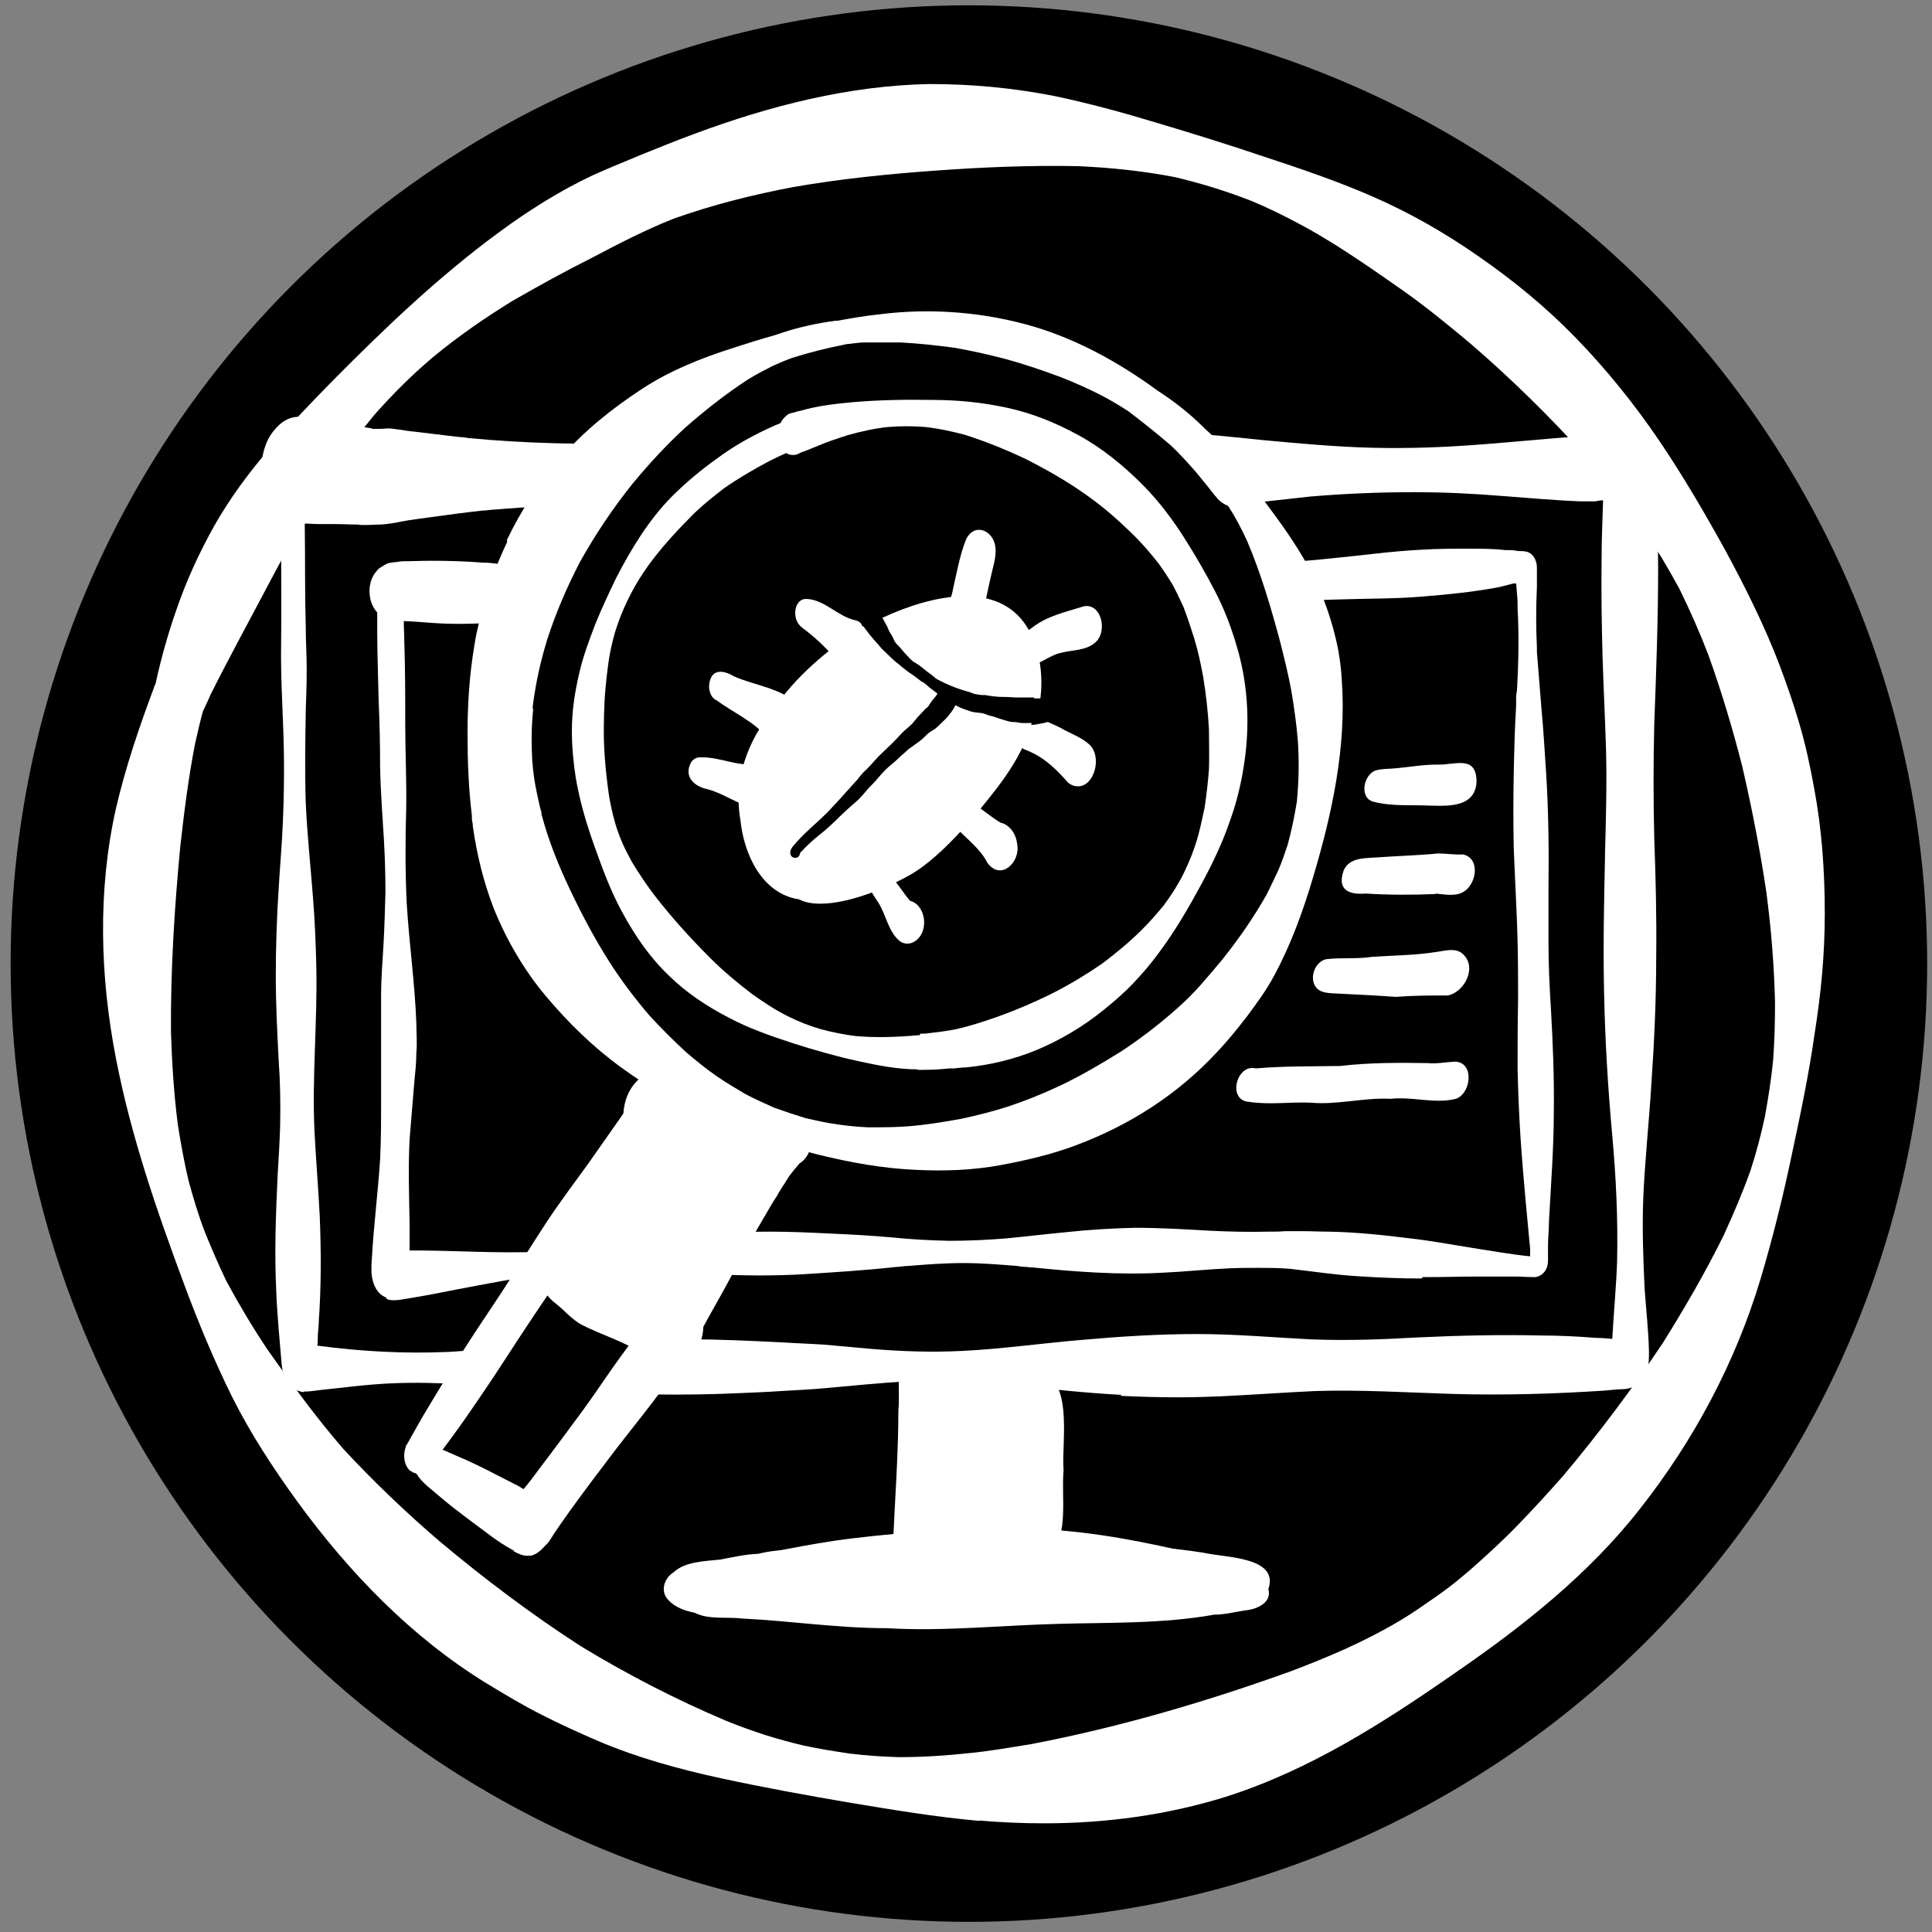
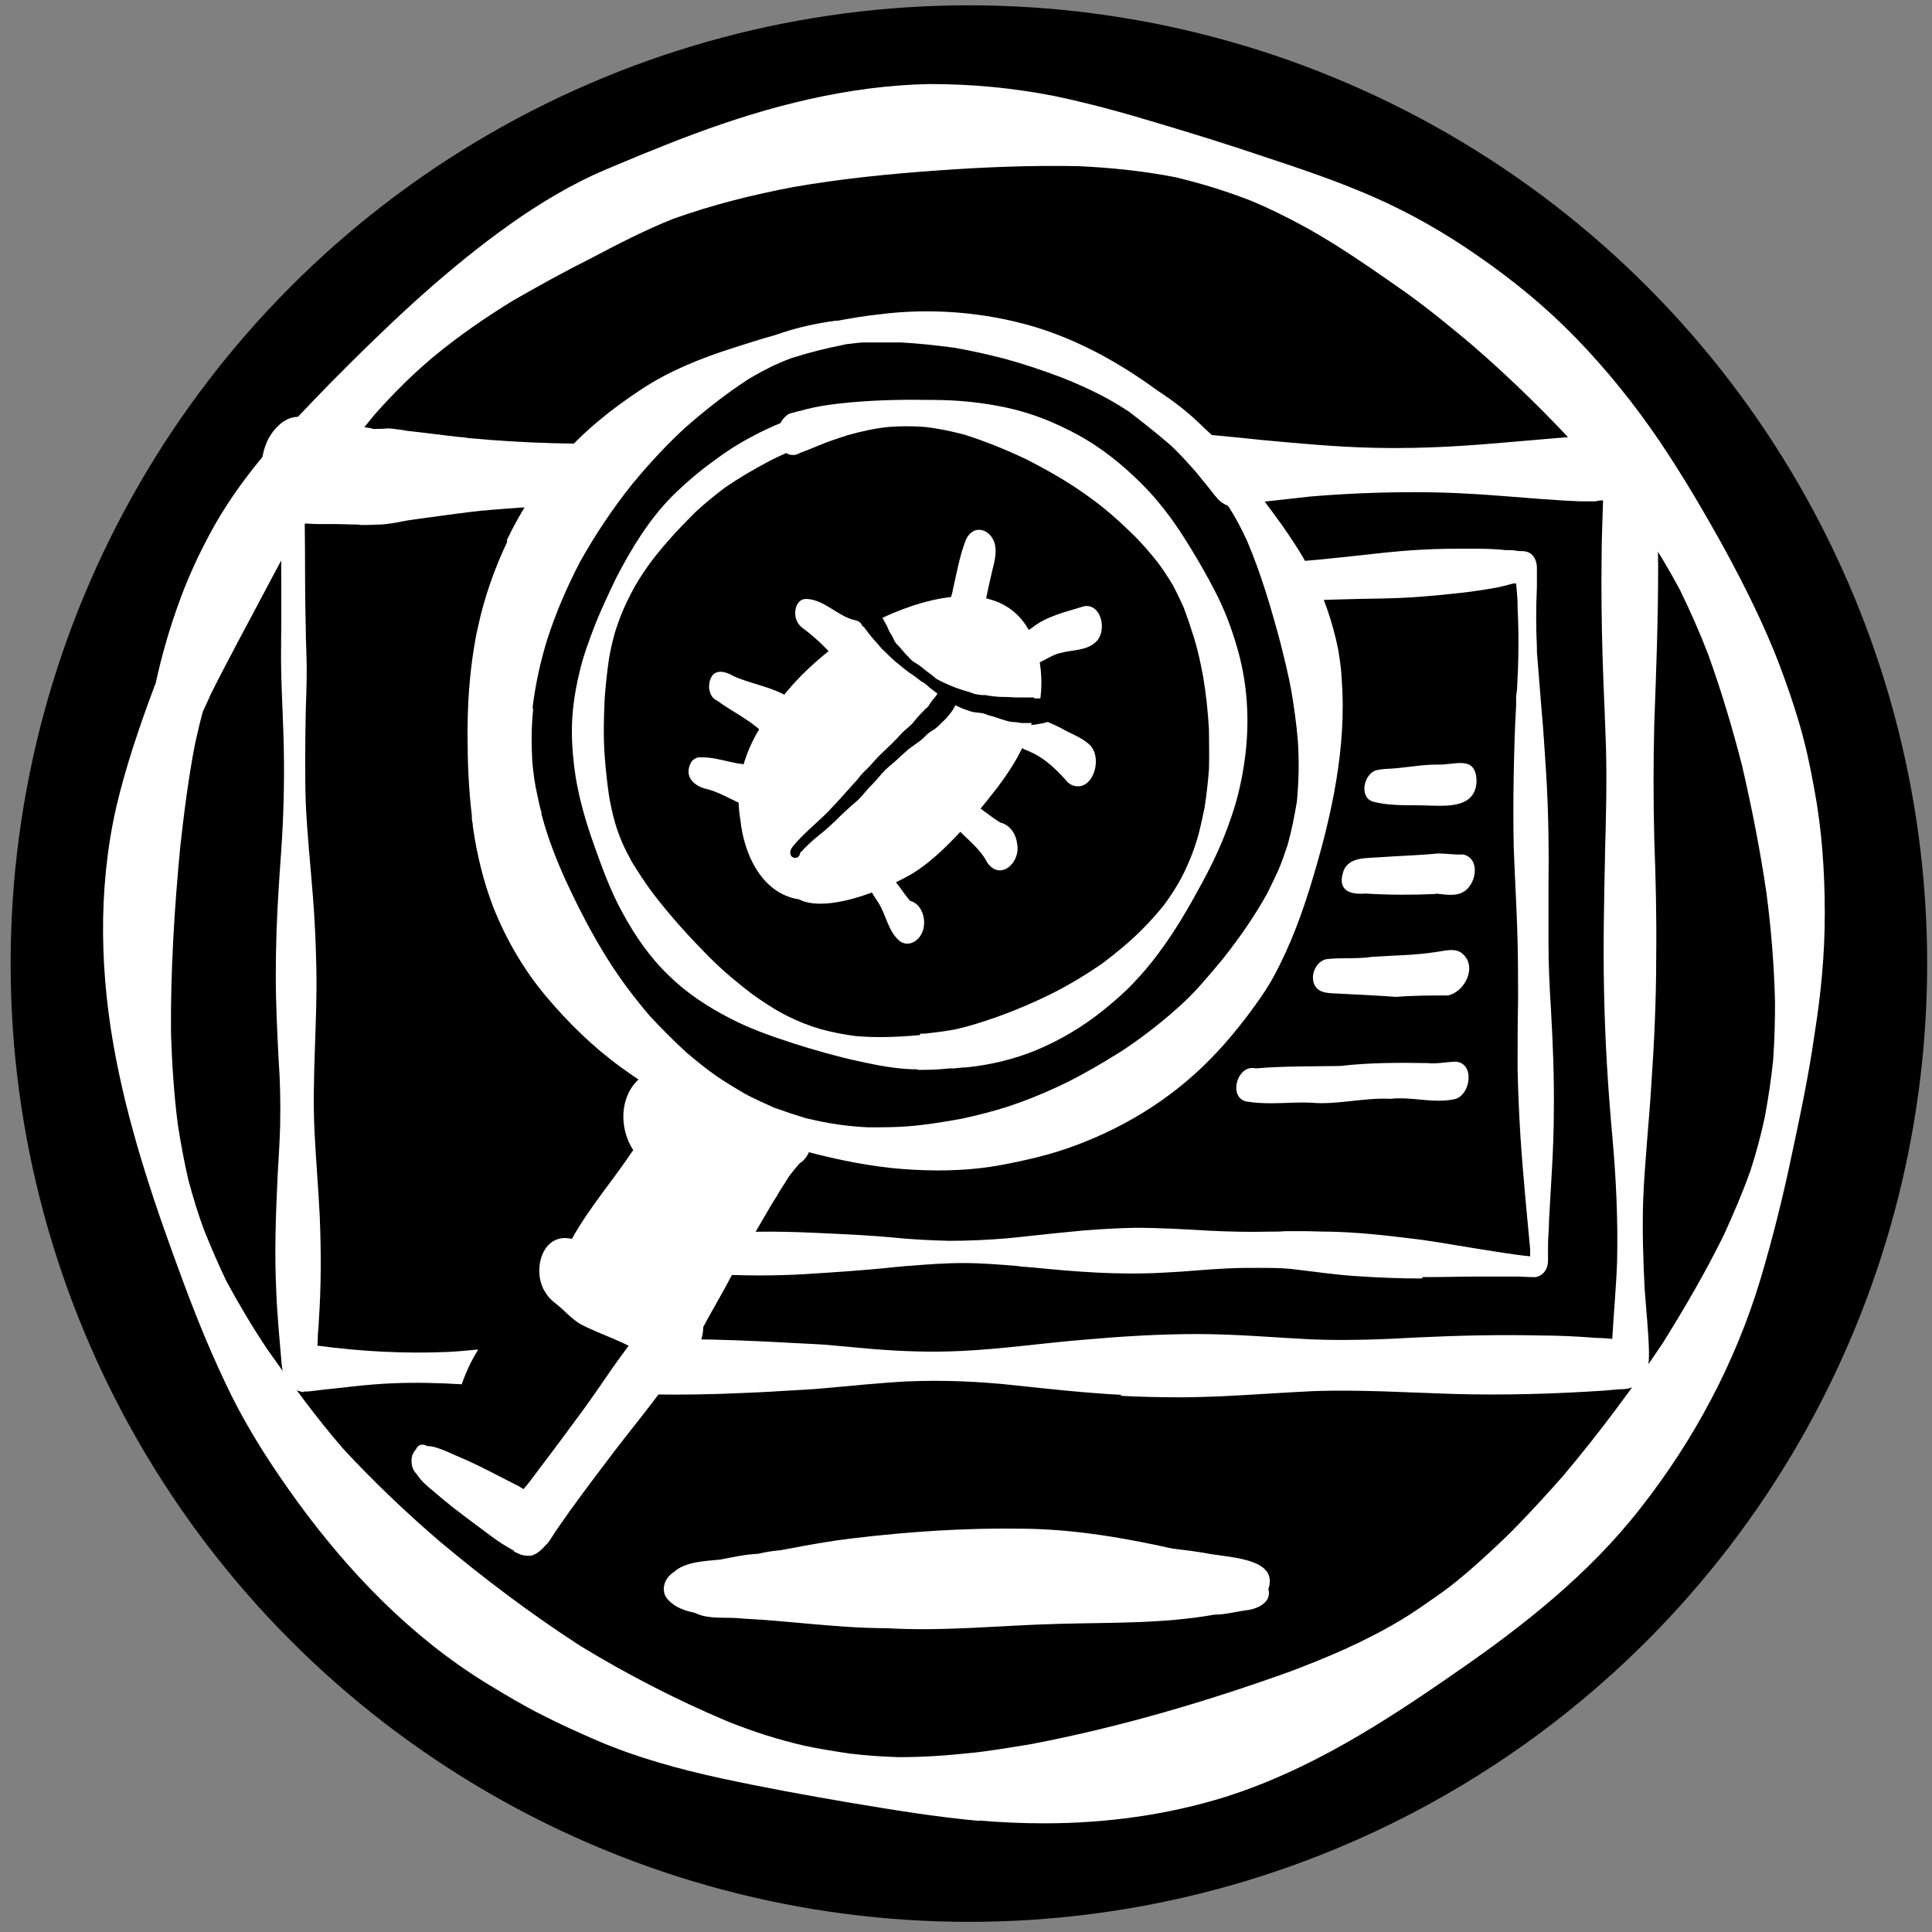
<svg xmlns="http://www.w3.org/2000/svg" id="Ebene_1" data-name="Ebene 1" viewBox="0 0 40 40">
  <rect x="0" y="0" width="40" height="40" fill="#808080" stroke="none" />
  <defs>
    <style>
      .cls-1 {
        fill: #000;
      }

      .cls-1, .cls-2 {
        stroke-width: 0px;
      }

      .cls-2 {
        fill: #fff;
      }
    </style>
  </defs>
  <g id="b">
    <circle class="cls-1" cx="20.06" cy="19.95" r="19.84" />
  </g>
  <g id="ci">
    <g id="cn">
      <path class="cls-2" d="M20.28,37.7c-.9-.08-1.8-.23-2.7-.38-.88-.15-1.76-.31-2.64-.5s-1.75-.43-2.57-.78c-.39-.17-.77-.34-1.14-.53-.4-.2-.78-.43-1.16-.66-1.56-.96-2.85-2.3-3.92-3.77-.5-.69-.97-1.41-1.35-2.17-.37-.75-.69-1.52-.98-2.3-.57-1.53-1.11-3.09-1.42-4.7-.33-1.7-.38-3.47,0-5.17.2-.86.48-1.68.79-2.51,0-.02.02-.05.03-.07.11-.51.25-1.01.42-1.5.21-.62.48-1.21.8-1.78.64-1.13,1.55-2.08,2.45-3,1.08-1.09,2.2-2.16,3.44-3.07.61-.45,1.26-.86,1.94-1.18.33-.15.66-.28.99-.42.37-.15.74-.3,1.12-.44,1.56-.58,3.2-1,4.87-1.03.87,0,1.73.08,2.59.25.71.15,1.41.34,2.1.55.74.22,1.48.45,2.22.7.76.25,1.53.51,2.26.83.78.34,1.51.76,2.21,1.25.72.5,1.39,1.05,2,1.68.64.66,1.21,1.37,1.72,2.12.5.74.95,1.51,1.38,2.29.41.76.8,1.54,1.11,2.35.15.4.29.8.41,1.21.13.44.23.9.31,1.35.16.85.22,1.72.22,2.59s-.08,1.67-.21,2.49c-.12.85-.3,1.7-.48,2.54-.18.86-.39,1.7-.64,2.54-.52,1.73-1.38,3.34-2.49,4.75-1.06,1.36-2.43,2.44-3.84,3.41-1.48,1.03-3.01,2.01-4.74,2.56-1.22.38-2.49.55-3.76.55-.46,0-.91-.02-1.37-.06h.02ZM17.63,36.31c.33.04.66.06.98.07.48,0,.95-.03,1.42-.08.44-.04.88-.12,1.32-.19,1.83-.35,3.63-.88,5.38-1.51.37-.14.74-.29,1.1-.45.4-.18.79-.38,1.16-.6.27-.16.52-.34.78-.52.23-.16.45-.34.66-.52.34-.3.68-.61.99-.93.32-.33.63-.67.94-1.02.74-.88,1.43-1.8,2.07-2.76.45-.72.88-1.46,1.26-2.23.2-.44.39-.88.55-1.33.12-.37.22-.74.3-1.12.07-.38.13-.77.17-1.16.03-.41.04-.81.04-1.22-.02-.76-.08-1.52-.18-2.27-.13-.88-.3-1.74-.5-2.61-.2-.78-.43-1.55-.7-2.3-.18-.47-.38-.92-.6-1.37-.23-.42-.47-.83-.74-1.23-.37-.51-.76-1-1.17-1.48-.76-.84-1.56-1.63-2.42-2.37-.43-.36-.87-.72-1.33-1.05-.47-.33-.94-.66-1.43-.97-.26-.16-.52-.32-.79-.46-.32-.17-.64-.33-.98-.47-.51-.2-1.03-.36-1.57-.49-.67-.13-1.34-.2-2.02-.23-.97-.02-1.95.02-2.92.09-.99.07-1.98.17-2.96.34-.85.16-1.69.37-2.5.66-.58.23-1.14.52-1.69.81-.56.28-1.1.58-1.64.89-.57.35-1.12.73-1.64,1.16-.44.37-.84.77-1.22,1.2-.28.34-.55.69-.8,1.06-.49.76-.92,1.56-1.35,2.37-.41.78-.84,1.56-1.24,2.36-.05.12-.11.24-.16.35-.06.22-.11.44-.16.66-.14.72-.23,1.44-.31,2.16-.12,1.27-.2,2.55-.19,3.83.02.63.06,1.26.14,1.89.06.39.13.77.22,1.16.1.37.21.74.35,1.1.14.34.28.67.44,1,.26.48.54.95.84,1.4.5.71,1,1.4,1.57,2.06.63.68,1.3,1.32,2,1.92.93.78,1.9,1.51,2.92,2.17.97.59,1.98,1.11,3.02,1.55.27.11.55.21.83.3.26.08.51.15.77.21.32.07.65.12.98.17h.01Z" />
-       <path class="cls-2" d="M14.07,10.5s.03-.05.05-.08c.03-.05.05-.1.07-.16.07-.05.13-.1.2-.16.05-.04.11-.08.16-.12.09-.06.18-.12.27-.18l-.09.09c-.18.2-.37.4-.55.6h-.12.01Z" />
      <path class="cls-2" d="M6.29,28.82h-.03s-.08-.02-.13-.04c-.22-.08-.28-.34-.3-.55-.04-.49-.09-.98-.11-1.48-.04-.81-.01-1.63.03-2.45.02-.33.04-.66.05-.99.01-.47,0-.93-.03-1.35-.03-.58-.06-1.17-.06-1.76s.02-1.21.06-1.81c.02-.35.05-.7.07-1.05.04-.69.05-1.38.03-2.08-.02-.64-.06-1.27-.05-1.91.01-.72,0-1.44,0-2.16v-.48c-.12-.1-.22-.24-.29-.38-.09-.17-.12-.4-.12-.6,0-.24.06-.52.19-.72.14-.21.34-.39.6-.38.07,0,.13.01.19.03.17.04.35.05.53.08.16.03.32.06.48.08.08.01.16.03.24.04.03,0,.05.01.08.02.1,0,.21,0,.31-.01.07,0,.13.01.2.02.1.01.19.03.2.03.37.04.73.09,1.1.13.06,0,.11.01.17.02,1.17.11,2.35.14,3.54.1h.06s-.05.06-.08.09c-.33.38-.61.8-.91,1.2-.69,0-1.37.03-2.06.09-.08,0-.17.02-.25.02-.37.04-.74.09-1.1.14-.2.03-.4.05-.6.09-.14.03-.27.05-.41.06-.11,0-.23.01-.34.01-.05,0-.09,0-.14-.01-.17,0-.33-.01-.5-.01h-.34c-.08,0-.17-.01-.26-.01v.04c.01.7,0,1.39.02,2.09,0,.3.02.59.02.89s-.01.58-.02.87c-.01.63-.02,1.26,0,1.89.03.66.1,1.31.15,1.96.04.5.06.99.07,1.49.02,1.12-.09,2.22-.04,3.33.03.6.08,1.19.11,1.78.03.74.03,1.47-.02,2.18,0,.11-.02.23-.02.3s0,.13-.01.2c.9.12,1.8.17,2.71.13.21-.01.41-.03.62-.05-.07.12-.14.24-.2.37-.05.11-.1.23-.14.35-.49-.03-.98-.04-1.44-.02-.51.02-1.01.09-1.5.14-.1.01-.2.03-.28.03h-.05Z" />
      <path class="cls-2" d="M23.23,28.88c-.75-.04-1.49-.12-2.23-.2s-1.47-.11-2.2-.08h-.01c-.57.03-1.14.09-1.7.14-.31.03-.61.04-.92.06-.28.02-.56.03-.78.04-.63.03-1.27.04-1.9.03-.33,0-.66-.02-.99-.03.04-.06.09-.12.13-.18.2-.28.38-.58.57-.86.01-.02.02-.03.04-.05.35-.01.7-.02,1.06-.02.62,0,1.23.03,1.85.06.31.02.62.03.92.05.33.03.67.06,1,.09.61.05,1.22.07,1.84.04.83-.04,1.66-.16,2.5-.23.79-.07,1.58-.12,2.38-.12s1.56.07,2.35.11c.76.03,1.52,0,2.21-.04.85-.04,1.71-.06,2.56-.04.38,0,.76.02,1.14.05.11,0,.22.01.33.02.03-.53.08-1.06.1-1.59.02-.87-.02-1.74-.1-2.62-.09-.99-.15-1.98-.17-2.99-.02-.93,0-1.87.02-2.79v-.06c.02-.73.04-1.46.02-2.19-.02-.62-.05-1.24-.07-1.86-.02-.7-.03-1.4-.02-2.11,0-.38.02-.77.03-1.15h-.05s-.07.01-.11.02h-.3c-.54-.02-1.08-.07-1.61-.11-.61-.05-1.23-.08-1.84-.08-.72,0-1.44.03-2.15.09-.36.04-.72.08-1.08.12-.05-.11-.11-.22-.17-.32-.1-.15-.2-.3-.31-.44h0c-.09-.13-.18-.26-.29-.38-.05-.05-.11-.1-.18-.13-.06-.03-.12-.04-.19-.05-.14-.02-.3.04-.42.11-.06-.06-.12-.13-.18-.19-.01-.01-.03-.03-.04-.05.64.03,1.28.1,1.86.16.75.07,1.5.14,2.27.16.76.02,1.52-.01,2.29-.07.64-.05,1.27-.11,1.91-.16.17-.01.35-.03.53-.03.05,0,.1,0,.15.02.17-.04.35-.06.52-.06.31,0,.46.33.47.59,0,.18.02.36.02.54.02.55.04,1.1.04,1.65,0,1.08-.04,2.16-.08,3.23-.02.8-.02,1.6,0,2.39.03.82.05,1.63.04,2.44,0,.88-.04,1.76-.1,2.63-.05.82-.14,1.64-.17,2.41-.02.61,0,1.22.03,1.83.03.43.08.87.09,1.3,0,.22,0,.42-.16.6-.09.11-.21.17-.35.18-.13,0-.27.02-.4.03-1.06.07-2.11.1-3.15.07-.95-.03-1.9-.09-2.85-.06-.66.03-1.32.08-1.97.11-.28.01-.56.02-.84.02-.4,0-.8-.01-1.21-.03v-.02Z" />
      <path class="cls-2" d="M12.95,25.66s.06,0,.1-.01c-.01.02-.03.03-.04.05-.02-.01-.04-.03-.06-.04Z" />
      <path class="cls-2" d="M29.42,26.47c-.45,0-.9-.02-1.35-.05-.46-.03-.91-.1-1.36-.15-.22-.02-.45-.02-.68-.02-.2,0-.39,0-.59.01-.46.02-.91.07-1.37.09-.91.05-1.82-.02-2.7-.11-.04,0-.07,0-.11-.01-.08,0-.15-.01-.21-.02-.37-.03-.73-.06-1.1-.06-.39,0-.78.03-1.15.06-.08,0-.17.02-.24.02h0c-.63.07-1.27.11-1.9.15-.66.04-1.31.03-1.97,0-.22,0-.43-.02-.65-.03h0c.17-.19.34-.38.5-.58.05-.06.09-.14.1-.23h.04c.43-.03.86-.04,1.28-.04s.83.02,1.25.04.84.04,1.26.08c.39.04.79.06,1.18.07.4,0,.81-.02,1.18-.05.42-.04.83-.09,1.25-.13.47-.05.95-.08,1.42-.09.51,0,1.02.03,1.53.06.41.02.82.03,1.24.02.11,0,.23,0,.34-.01h.36c.18,0,.36.01.54.01.56.01,1.13.07,1.69.14.44.05.87.13,1.3.2.39.06.78.13,1.17.17h.01v-.15c-.03-.32-.06-.64-.09-.96-.04-.45-.08-.9-.11-1.36-.03-.47-.05-.95-.06-1.42,0-.46,0-.92.01-1.38,0-.53,0-1.05-.02-1.58-.02-.54-.05-1.08-.07-1.62-.01-.5-.01-1,0-1.5.01-.48.02-.96.05-1.43v-.2c.01-.07.02-.13.02-.16.03-.55.04-1.11.01-1.66h0v-.08c0-.14-.02-.28-.03-.43h-.06c-.12.03-.25.07-.37.09-.5.09-1,.14-1.5.18-.57.05-1.14.04-1.71.06-.43.01-.87.03-1.3.07-.05-.18-.1-.37-.16-.55h0v-.03s-.01-.04-.02-.06l.02.05c-.02-.07-.05-.13-.08-.2.01-.02.02-.03.03-.05h.14c.4,0,.8-.04,1.19-.08.63-.06,1.25-.15,1.88-.18.32-.02.64-.02.96-.02.25,0,.51,0,.76.03h.09c.06,0,.13.01.19.02h.05c.07,0,.14.01.2.06.1.08.12.21.12.29v.39c-.02.43-.02.86,0,1.25v.1c.03.41.07.83.1,1.24.04.42.06.83.09,1.25h0c.05.79.06,1.59.05,2.38v1.15c0,.45.02.9.05,1.36.04.71.07,1.42.06,2.13,0,.76-.06,1.52-.1,2.27v.02h0c0,.16-.02.32-.02.48v.16c0,.06,0,.12,0,.15,0,.11-.03.21-.11.28-.07.06-.14.08-.23.07-.1,0-.21-.01-.31-.01h-.91c-.27,0-.53.01-.8.01h-.23l-.03.03Z" />
-       <path class="cls-2" d="M8.01,26.87c-.26-.09-.33-.4-.32-.63,0-.09.01-.18.01-.2.04-.7.13-1.4.17-2.04.02-.4.02-.8.02-1.2v-2.18c0-.36.03-.72.05-1.06.02-.36.03-.72.04-1.08,0-.36-.01-.71-.03-1.07-.03-.51-.07-1.01-.08-1.52,0-.46-.01-.91-.03-1.37-.01-.49-.03-.98-.03-1.47v-.37c-.11-.12-.16-.28-.16-.44s.05-.31.15-.42c.03-.04.07-.07.11-.09.03-.02.06-.04.1-.06.05-.02.1-.02.15-.03.06,0,.12-.02.18-.02.19,0,.39-.01.58-.01.36,0,.73.01,1.09.04h.07c.14.01.28.03.42.05.4.04.79.11,1.19.15,0,.09.01.18.05.27-.06.11-.13.22-.18.33-.05.1-.08.23-.09.35-.29.02-.59.05-.88.07-.47.03-.94.06-1.41.04-.26-.01-.52-.04-.78-.05h-.04c0,.13.01.27.01.41.02.57.02,1.15.02,1.72s.03,1.16.02,1.75c-.02.65-.02,1.3.01,1.95.05.84.17,1.67.2,2.5,0,.2.02.4,0,.6,0,.2-.02.39-.04.59-.03.4-.07.81-.1,1.21-.03.58-.01,1.15,0,1.73v.57h.26c.96.01,1.91.08,2.84,0,.24-.02.48-.06.72-.09-.23.15-.44.34-.64.53-.01.01-.02.02-.03.03-.09,0-.19.01-.28.02-.64.07-1.27.2-1.91.32-.3.06-.61.12-.91.17-.06.01-.12.02-.18.03s-.12.02-.18.02-.11,0-.17-.03v-.02Z" />
-       <path class="cls-2" d="M19.34,33.01c-.11-.02-.19-.08-.26-.16-.14-.14-.18-.33-.19-.52-.04.02-.09.02-.14,0-.18-.03-.25-.23-.26-.4h0c.04-.91.11-1.83.11-2.74.04-.35-.06-.75.13-1.06.12-.16.34-.05.38.13.02,0,.03.01.05.02,0,0,.02.01.03.02.1-.18.31-.31.51-.19.01,0,.02.02.04.02.04-.03.09-.05.14-.05.09,0,.16.05.21.12.08-.06.18-.1.29-.1.18,0,.33.1.42.24.16-.13.41-.12.56.02.91.05.61,1.46.66,2.08-.05.58.11,1.29-.27,1.78-.18.45-.74.62-1.05.2-.17.15-.44.15-.61,0-.06.03-.12.05-.18.04-.04.28-.27.59-.58.53v.02Z" />
      <path class="cls-2" d="M24.78,32.96c-1.22-.12-2.46-.1-3.68-.11-1.18-.04-2.35-.1-3.53,0-.77.04-1.54.14-2.31.11-.26-.04-.58.04-.8-.12-.27-.28.15-.47.4-.51.93-.14,1.85-.37,2.79-.48,1.17-.14,2.35-.22,3.53-.2,1.09.01,2.16.2,3.22.44.25.09.52.1.77.19.17.04.36.08.43.26.11.44-.52.47-.82.42h.01-.01Z" />
      <path class="cls-2" d="M18.36,33.71c-1,0-1.99-.15-2.99-.2-.33-.04-.69.03-.99-.12-.2-.04-.4-.11-.54-.26h0c-.18-.18-.09-.46.11-.58.23-.22.66-.23.96-.26.26-.05.52-.11.79-.12.43-.11.89-.09,1.33-.05,1.59-.14,3.17-.37,4.76-.33.37,0,.74.1,1.11.13.68.09,1.36.12,2.03.23.43.1,1.56.08,1.33.75.08.28-.24.42-.47.44-.21.03-.43.09-.65.09-1.07.19-2.14.16-3.22.19-1.19.03-2.37.16-3.56.09Z" />
      <path class="cls-2" d="M10.49,11.19c.29-.61.66-1.18,1.11-1.7.48-.56,1.07-1.03,1.68-1.43.59-.39,1.25-.65,1.91-.86.28-.09.56-.18.85-.26.05-.02.1-.03.15-.05.36-.12.74-.2,1.11-.25h.04c.28-.05.56-.1.85-.13,1.08-.14,2.2-.05,3.24.26.92.28,1.76.75,2.54,1.32.34.22.66.47.95.76l.02.02c.38.34.73.71,1.05,1.11.02.02.03.03.04.05.05.07.08.16.07.24.06.08.11.15.17.23.33.44.65.9.9,1.39.25.49.42,1,.53,1.53.04.22.07.44.08.66.1,1.38-.2,2.76-.59,4.07-.21.71-.46,1.4-.81,2.05-.16.3-.36.57-.56.84-.2.26-.41.52-.64.76-.8.86-1.8,1.5-2.9,1.91-.5.19-1.02.31-1.55.41-.59.11-1.18.13-1.78.1-.67-.03-1.34-.15-1.99-.31-.74-.18-1.46-.43-2.17-.72-.68-.29-1.33-.65-1.93-1.09-.59-.43-1.1-.93-1.57-1.49-.45-.54-.81-1.16-1.07-1.81-.21-.54-.35-1.12-.43-1.69,0-.05-.01-.09-.02-.14v-.08c-.07-.57-.09-1.14-.09-1.71,0-.61.04-1.21.14-1.81.02-.12.04-.24.07-.36.13-.62.34-1.22.61-1.79v-.03ZM11.04,14.68c-.04.36-.04.72-.02,1.08.02.23.05.46.1.68.03.13.05.25.09.38v.03s0,.02.01.04c.12.45.29.89.48,1.31.27.59.57,1.17.92,1.72.25.39.53.76.83,1.11.24.26.49.51.75.75.21.18.42.35.65.51.19.13.38.24.58.36.19.1.39.19.59.28.22.08.43.15.66.22.22.05.44.1.66.13.21.03.42.05.63.06.28,0,.55,0,.82-.02.38-.03.75-.09,1.13-.16.32-.07.64-.15.95-.25.36-.12.71-.26,1.05-.42.45-.21.87-.46,1.29-.72.41-.27.8-.57,1.17-.9.17-.15.33-.31.48-.48.16-.18.31-.36.46-.54.34-.43.64-.86.91-1.34.08-.16.16-.33.24-.5.07-.17.13-.34.19-.52.08-.29.14-.59.19-.89.04-.42.05-.84.02-1.27-.03-.36-.08-.71-.14-1.06-.06-.32-.14-.64-.22-.96-.19-.71-.4-1.43-.69-2.11-.11-.24-.23-.47-.37-.69,0-.01-.02-.02-.03-.04-.1-.04-.18-.1-.24-.18,0,0-.01-.02-.02-.02-.13-.17-.27-.34-.41-.51-.16-.18-.32-.36-.5-.53-.29-.25-.58-.48-.88-.71-.17-.11-.35-.22-.54-.32-.29-.15-.58-.28-.89-.4-.4-.15-.8-.28-1.13-.37-.35-.09-.7-.17-1.05-.23-.37-.05-.74-.09-1.11-.11h-.75c-.11,0-.22.02-.32.03-.04,0-.08.01-.12.02-.36.07-.71.16-1.06.27-.14.05-.28.11-.41.17-.16.08-.31.16-.46.25-.02.01-.03.02-.05.03-.46.3-.89.64-1.3,1-.39.36-.74.74-1.08,1.15-.41.51-.77,1.05-1.09,1.62-.27.52-.5,1.05-.68,1.61-.14.45-.24.91-.3,1.38v.06Z" />
      <path class="cls-2" d="M19,22.14c-.41,0-.82-.08-1.23-.17-.46-.1-.91-.23-1.35-.37-.46-.15-.92-.31-1.35-.54-.44-.23-.85-.5-1.21-.85-.4-.38-.71-.83-.97-1.31-.25-.45-.43-.95-.6-1.43-.16-.45-.29-.9-.37-1.37-.05-.32-.08-.65-.08-.97,0-.4.06-.8.15-1.18.08-.36.21-.7.34-1.04.13-.32.28-.64.43-.95.31-.6.67-1.19,1.14-1.67.29-.29.61-.56.95-.8.28-.21.59-.39.87-.53.14-.07.29-.14.44-.2.03-.07.08-.12.14-.17.04-.03.09-.04.14-.05.04-.01.08-.03.11-.03.01,0,.02,0,.04-.01h0c.35-.1.71-.14,1.03-.17.56-.05,1.12-.06,1.68-.05.52,0,1.03.05,1.54.16.52.11,1.01.31,1.47.56.5.27.94.63,1.34,1.03.36.36.67.78.94,1.22.2.32.39.65.56.98.2.38.35.78.47,1.2.23.8.26,1.63.13,2.44-.06.38-.15.75-.28,1.11-.16.47-.37.91-.61,1.35-.26.48-.54.96-.87,1.4-.16.22-.34.43-.53.63-.19.2-.4.38-.61.55-.42.34-.89.62-1.39.83-.46.19-.96.31-1.46.36h-.05c-.07.01-.13.01-.19.02h-.1c-.18.02-.37.03-.55.03h-.12.01ZM19.06,21.4h.09c.18-.02.35-.04.53-.07.18-.03.35-.08.52-.13.56-.17,1.1-.39,1.62-.65.35-.18.68-.38,1-.6.29-.22.57-.45.83-.71.16-.16.3-.32.44-.49.11-.15.22-.31.31-.47.09-.15.16-.31.23-.47.07-.17.13-.34.18-.52.05-.19.09-.38.13-.57.04-.26.07-.53.09-.79.01-.28,0-.56,0-.83-.02-.36-.06-.73-.12-1.09-.05-.27-.11-.55-.19-.81-.07-.22-.14-.43-.22-.64-.07-.15-.14-.3-.22-.45-.09-.15-.19-.3-.29-.44-.18-.23-.37-.45-.58-.65-.27-.26-.55-.51-.86-.73-.41-.3-.85-.55-1.3-.78-.42-.2-.84-.37-1.28-.51-.27-.07-.54-.13-.82-.16-.25-.02-.51-.02-.76,0-.28.03-.56.09-.84.17-.22.07-.43.14-.64.23-.08.03-.16.07-.25.1-.03.01-.05.02-.08.03-.01,0-.02.01-.04.02-.04.02-.07.03-.12.03s-.1-.01-.14-.04c-.12.05-.24.11-.36.17-.32.17-.63.35-.93.56-.21.16-.42.33-.61.51-.31.31-.61.63-.87.97-.13.17-.25.35-.36.54-.09.16-.17.32-.24.48s-.13.33-.18.49c-.05.18-.09.35-.12.53-.04.27-.07.54-.09.82-.02.4-.03.81,0,1.21.02.27.05.55.09.82.03.18.07.36.12.54.04.14.09.28.15.42.06.14.13.27.2.4.14.23.29.46.45.67.36.47.76.91,1.18,1.33.27.27.56.51.86.74.24.17.48.33.74.46.22.11.45.2.69.27.23.06.47.11.71.14.45.04.89.02,1.34-.02v-.03Z" />
      <path class="cls-2" d="M21.4,14.44h-.35c-.08,0-.15-.01-.23-.01h-.05c-.13,0-.26-.02-.38-.04h-.07s-.08-.01-.13-.02c-.04-.01-.07-.02-.11-.04-.05-.01-.1-.03-.14-.04h0s-.04-.01-.06-.02c-.03-.01-.06-.02-.09-.03-.15-.06-.29-.12-.43-.2h.01s-.02-.01-.02-.02h0s-.02-.01-.03-.02l-.05-.04c-.09-.06-.17-.14-.26-.2h.01s-.02,0-.03-.01h0s-.04-.03-.06-.04c0,0-.01,0-.02-.01-.03-.03-.07-.06-.1-.09h.01c-.07-.06-.13-.14-.2-.22h0s-.04-.04-.06-.06c-.02-.03-.04-.05-.05-.08h0c-.03-.07-.06-.12-.1-.18-.02-.05-.04-.1-.07-.15-.02-.04-.05-.09-.07-.13,1.01-.47,2.45-.81,3.04.27.22.42.29.92.23,1.4h-.13v-.02Z" />
      <path class="cls-2" d="M16.54,18.62c-.77-.12-1.14-.94-1.21-1.64-.15-.84.15-1.65.68-2.29.46-.68,1.09-1.21,1.77-1.66.03-.02.07-.04.1-.06.01.02.03.04.05.07.09.13.2.24.3.36.03.04.07.07.11.11.06.06.13.13.2.19.07.05.13.11.2.16.06.05.12.09.18.13h0s.08.06.12.09c.02.02.05.04.08.05.04.03.09.07.13.11h0s.11.08.16.12c-.01.02-.03.04-.04.06-.02.02-.04.05-.06.07-.03.04-.06.08-.08.12-.02.02-.03.04-.05.05-.03.02-.05.05-.07.07h0l-.02.02h0c-.06.06-.11.12-.16.18l-.04.05c-.07.07-.15.13-.22.2-.07.08-.14.15-.22.23s-.16.15-.24.23c-.09.09-.17.19-.26.28-.07.06-.13.13-.19.21-.06.07-.12.13-.18.2-.14.16-.29.32-.44.48-.24.24-.51.45-.73.72-.04.05-.06.11-.04.17.01.03.04.05.07.06h.03c.06,0,.09-.05.1-.11.02-.02.05-.04.07-.07.07-.07.14-.14.21-.2.07-.06.15-.12.22-.18.08-.07.16-.14.23-.21.13-.13.27-.26.41-.38.11-.09.19-.2.28-.3.06-.06.12-.12.17-.18s.11-.13.17-.19c.08-.08.18-.15.26-.23.07-.07.15-.13.22-.2.07-.05.14-.1.21-.15.07-.05.13-.11.19-.17.05-.04.1-.07.15-.1.05-.04.1-.09.14-.13.05-.05.11-.1.15-.16.05-.06.1-.13.13-.2l.06.03c.08.04.17.07.26.1.06.02.13.02.19.03.05,0,.09.02.13.03.04.02.08.03.13.04.05.02.1.03.15.05.04.01.09.03.13.04.06.02.12.03.18.03.05,0,.1.02.15.02h.2s0,.02-.01.03c-.22.78-.77,1.4-1.27,2.01-.36.39-.73.79-1.18,1.07-.42.25-1.28.63-1.91.63-.19,0-.36-.03-.5-.12l.05.03Z" />
      <path class="cls-2" d="M15.62,16.73c-.34-.07-.63-.3-.97-.39-.29-.06-.5-.27-.34-.56.04-.06.12-.11.2-.1.39-.01.75.19,1.13.14.43.08.43.88-.03.92h.01Z" />
      <path class="cls-2" d="M15.92,15.32c-.27-.37-.72-.55-1.08-.82-.11-.04-.16-.18-.16-.29.02-.35.26-.36.51-.21.38.17.81.22,1.16.45.49.3.12,1.36-.43.87Z" />
      <path class="cls-2" d="M17.38,13.74c-.21-.26-.44-.49-.7-.69-.07-.05-.14-.1-.18-.19-.08-.16-.03-.46.19-.46.38.01.65.36,1.01.44.05.01.09.03.12.06h0c.03.05.06.1.09.15.03.04.06.07.08.11.04.13.04.28,0,.41-.05.17-.21.3-.37.3-.09,0-.18-.04-.24-.12h0Z" />
      <path class="cls-2" d="M22.11,16.2c-.22-.25-.45-.48-.75-.62-.09-.05-.22-.07-.28-.17-.08-.12-.09-.29-.02-.42h0s.1.02.15.02h.04c.08,0,.17,0,.25-.02.06-.01.12-.02.18-.04h.02c.09.04.18.08.26.12.2.12.43.19.6.35.26.25.1.86-.24.86-.07,0-.14-.02-.21-.08Z" />
      <path class="cls-2" d="M20.44,17.86c-.14-.28-.4-.47-.61-.69-.1-.1-.15-.22-.14-.36.01-.16.16-.35.33-.27.23.15.45.34.69.49.21.05.33.25.35.45.07.37-.34.77-.62.38Z" />
      <path class="cls-2" d="M18.65,19.5c-.26-.19-.3-.56-.47-.82-.13-.2-.33-.46-.14-.68.09-.11.26-.08.31.05.2.17.32.4.49.6.24.06.33.36.28.57-.04.21-.26.4-.47.28Z" />
      <path class="cls-2" d="M21.3,13.77c-.15-.03-.23-.21-.23-.35,0-.19.13-.32.28-.41.32-.26.72-.34,1.1-.46.36-.05.47.51.25.73-.2.2-.5.17-.75.24-.23.05-.42.25-.65.25Z" />
      <path class="cls-2" d="M19.74,13.13c-.08-.16-.14-.34-.12-.52.02-.14.09-.27.11-.41.08-.35.14-.7.27-1.03h0c.18-.37.58-.18.61.17.02.21-.06.42-.1.62-.06.26-.11.51-.16.77-.02.15-.03.31-.14.43-.12.16-.38.13-.48-.04h0Z" />
-       <path class="cls-2" d="M8.5,30.46c-.14-.12-.16-.34-.1-.5,0-.03.02-.05.04-.08.13-.23.26-.47.4-.7.27-.45.54-.9.83-1.34.23-.36.47-.71.7-1.06.3-.46.59-.93.89-1.39.29-.45.61-.87.92-1.3.22-.31.44-.63.66-.94.11-.16.22-.32.33-.49.06-.09.13-.18.18-.27,0,0,0-.02.01-.02.02-.08.07-.15.13-.2.12-.11.3-.07.39.04.12.14.14.35.07.51-.03.07-.07.14-.13.18h0c-.04.06-.08.13-.12.19-.06.09-.12.19-.18.28-.29.45-.58.91-.86,1.37-.09.15-.17.29-.23.38-.15.26-.31.51-.47.77-.17.27-.35.52-.53.79-.32.47-.64.95-.95,1.43-.31.48-.63.95-.96,1.42-.16.22-.32.44-.48.65-.05.06-.09.12-.14.18,0,0,0,.01-.01.02-.06.08-.14.13-.23.13-.06,0-.11-.02-.16-.06h0Z" />
      <path class="cls-2" d="M10.63,32.1c-.17-.09-.33-.2-.44-.28-.27-.2-.54-.4-.81-.61-.18-.14-.35-.29-.53-.44-.09-.08-.17-.16-.22-.25,0,0-.02-.01-.02-.02-.06-.06-.09-.16-.09-.25,0-.03,0-.06.01-.09,0-.03.02-.06.03-.08.01-.02.03-.05.05-.07.06-.13.16-.11.24-.07.06,0,.12.01.18.03.14.04.28.11.42.17.29.12.57.26.82.39.16.08.31.16.47.24.03.02.06.04.1.06.12-.14.23-.29.34-.44.3-.39.59-.79.88-1.18.22-.3.42-.6.63-.9.22-.31.45-.62.68-.92.04-.06.09-.11.13-.17.09-.13.17-.26.26-.4s.18-.28.26-.42c.13-.21.26-.43.4-.64.28-.43.55-.88.81-1.32.08-.14.16-.27.23-.41,0-.02.02-.03.03-.05.05-.1.1-.2.16-.29.05-.07.12-.13.19-.17.12-.09.28-.08.39.02.14.12.19.32.17.49,0,.02,0,.05-.01.07,0,.04,0,.08-.01.11-.02.13-.11.25-.18.36-.17.27-.33.54-.49.82-.18.31-.36.62-.52.94-.17.32-.35.64-.53.96-.12.22-.23.43-.36.65-.07.12-.15.23-.23.34-.1.14-.2.28-.31.42-.33.45-.68.88-1.02,1.32-.32.42-.63.83-.94,1.26-.14.2-.28.39-.41.6-.03.05-.07.09-.11.13-.08.09-.17.17-.29.2h-.07c-.1,0-.19-.04-.28-.09v-.02Z" />
      <path class="cls-2" d="M15.73,24.82c-.38-.47.3-1.04.42-1.53.22-.34.63-.1.64.25.03.21-.06.44-.24.55-.15.17-.28.36-.43.54,0,.2-.25.37-.39.19Z" />
      <path class="cls-2" d="M13.41,28.11c-.42-.33-.93-.45-1.4-.7-.13-.08-.25-.19-.36-.3-.12-.11-.27-.2-.35-.34-.3-.43-.09-1.27.54-1.12.36-.65.86-1.22,1.27-1.84-.29-.44-.29-1.1.12-1.47.27-.26.72-.15.9.15.27.02.5.15.75.26.25.06.52.04.75.12.67.25.7,1.22.28,1.72-.5.79-1.09,1.51-1.51,2.34.47.7-.16,1.73-.98,1.17h-.01Z" />
      <path class="cls-2" d="M29.63,16.68c-.4-.02-.8.02-1.19-.08-.29-.07-.22-.51,0-.63.07-.04.16-.04.24-.05.36-.01.71-.09,1.06-.09.37.02.83-.22.83.36-.03.51-.54.5-.93.49h0Z" />
      <path class="cls-2" d="M29.72,18.51c-.48.02-.97.02-1.45-.01-.36.03-.59-.09-.45-.48.12-.28.47-.25.72-.27.41-.03.83-.04,1.23-.08.17,0,.35.03.52.02.37.08.28.63,0,.78-.18.1-.4.04-.59.03h.02Z" />
      <path class="cls-2" d="M28.91,20.64c-.41-.03-.82-.05-1.23-.07-.16-.01-.37,0-.46-.17h0c-.1-.19.01-.48.23-.54.32-.04.64,0,.96-.05.44-.03.88-.03,1.32-.1.17-.02.38-.09.53.02.34.26.08.8-.28.88-.36,0-.72,0-1.08.03h.01Z" />
      <path class="cls-2" d="M25.83,22.81c-.42-.06-.22-.79.17-.69.58-.05,1.17-.04,1.75-.05.59-.07,1.21-.07,1.8-.06.19.02.38-.02.58-.03.42.02.32.72-.03.78-.43.09-.87-.06-1.31-.01-.54-.03-1.12.13-1.64.08-.44-.02-.87.05-1.31-.02h-.01Z" />
    </g>
  </g>
</svg>